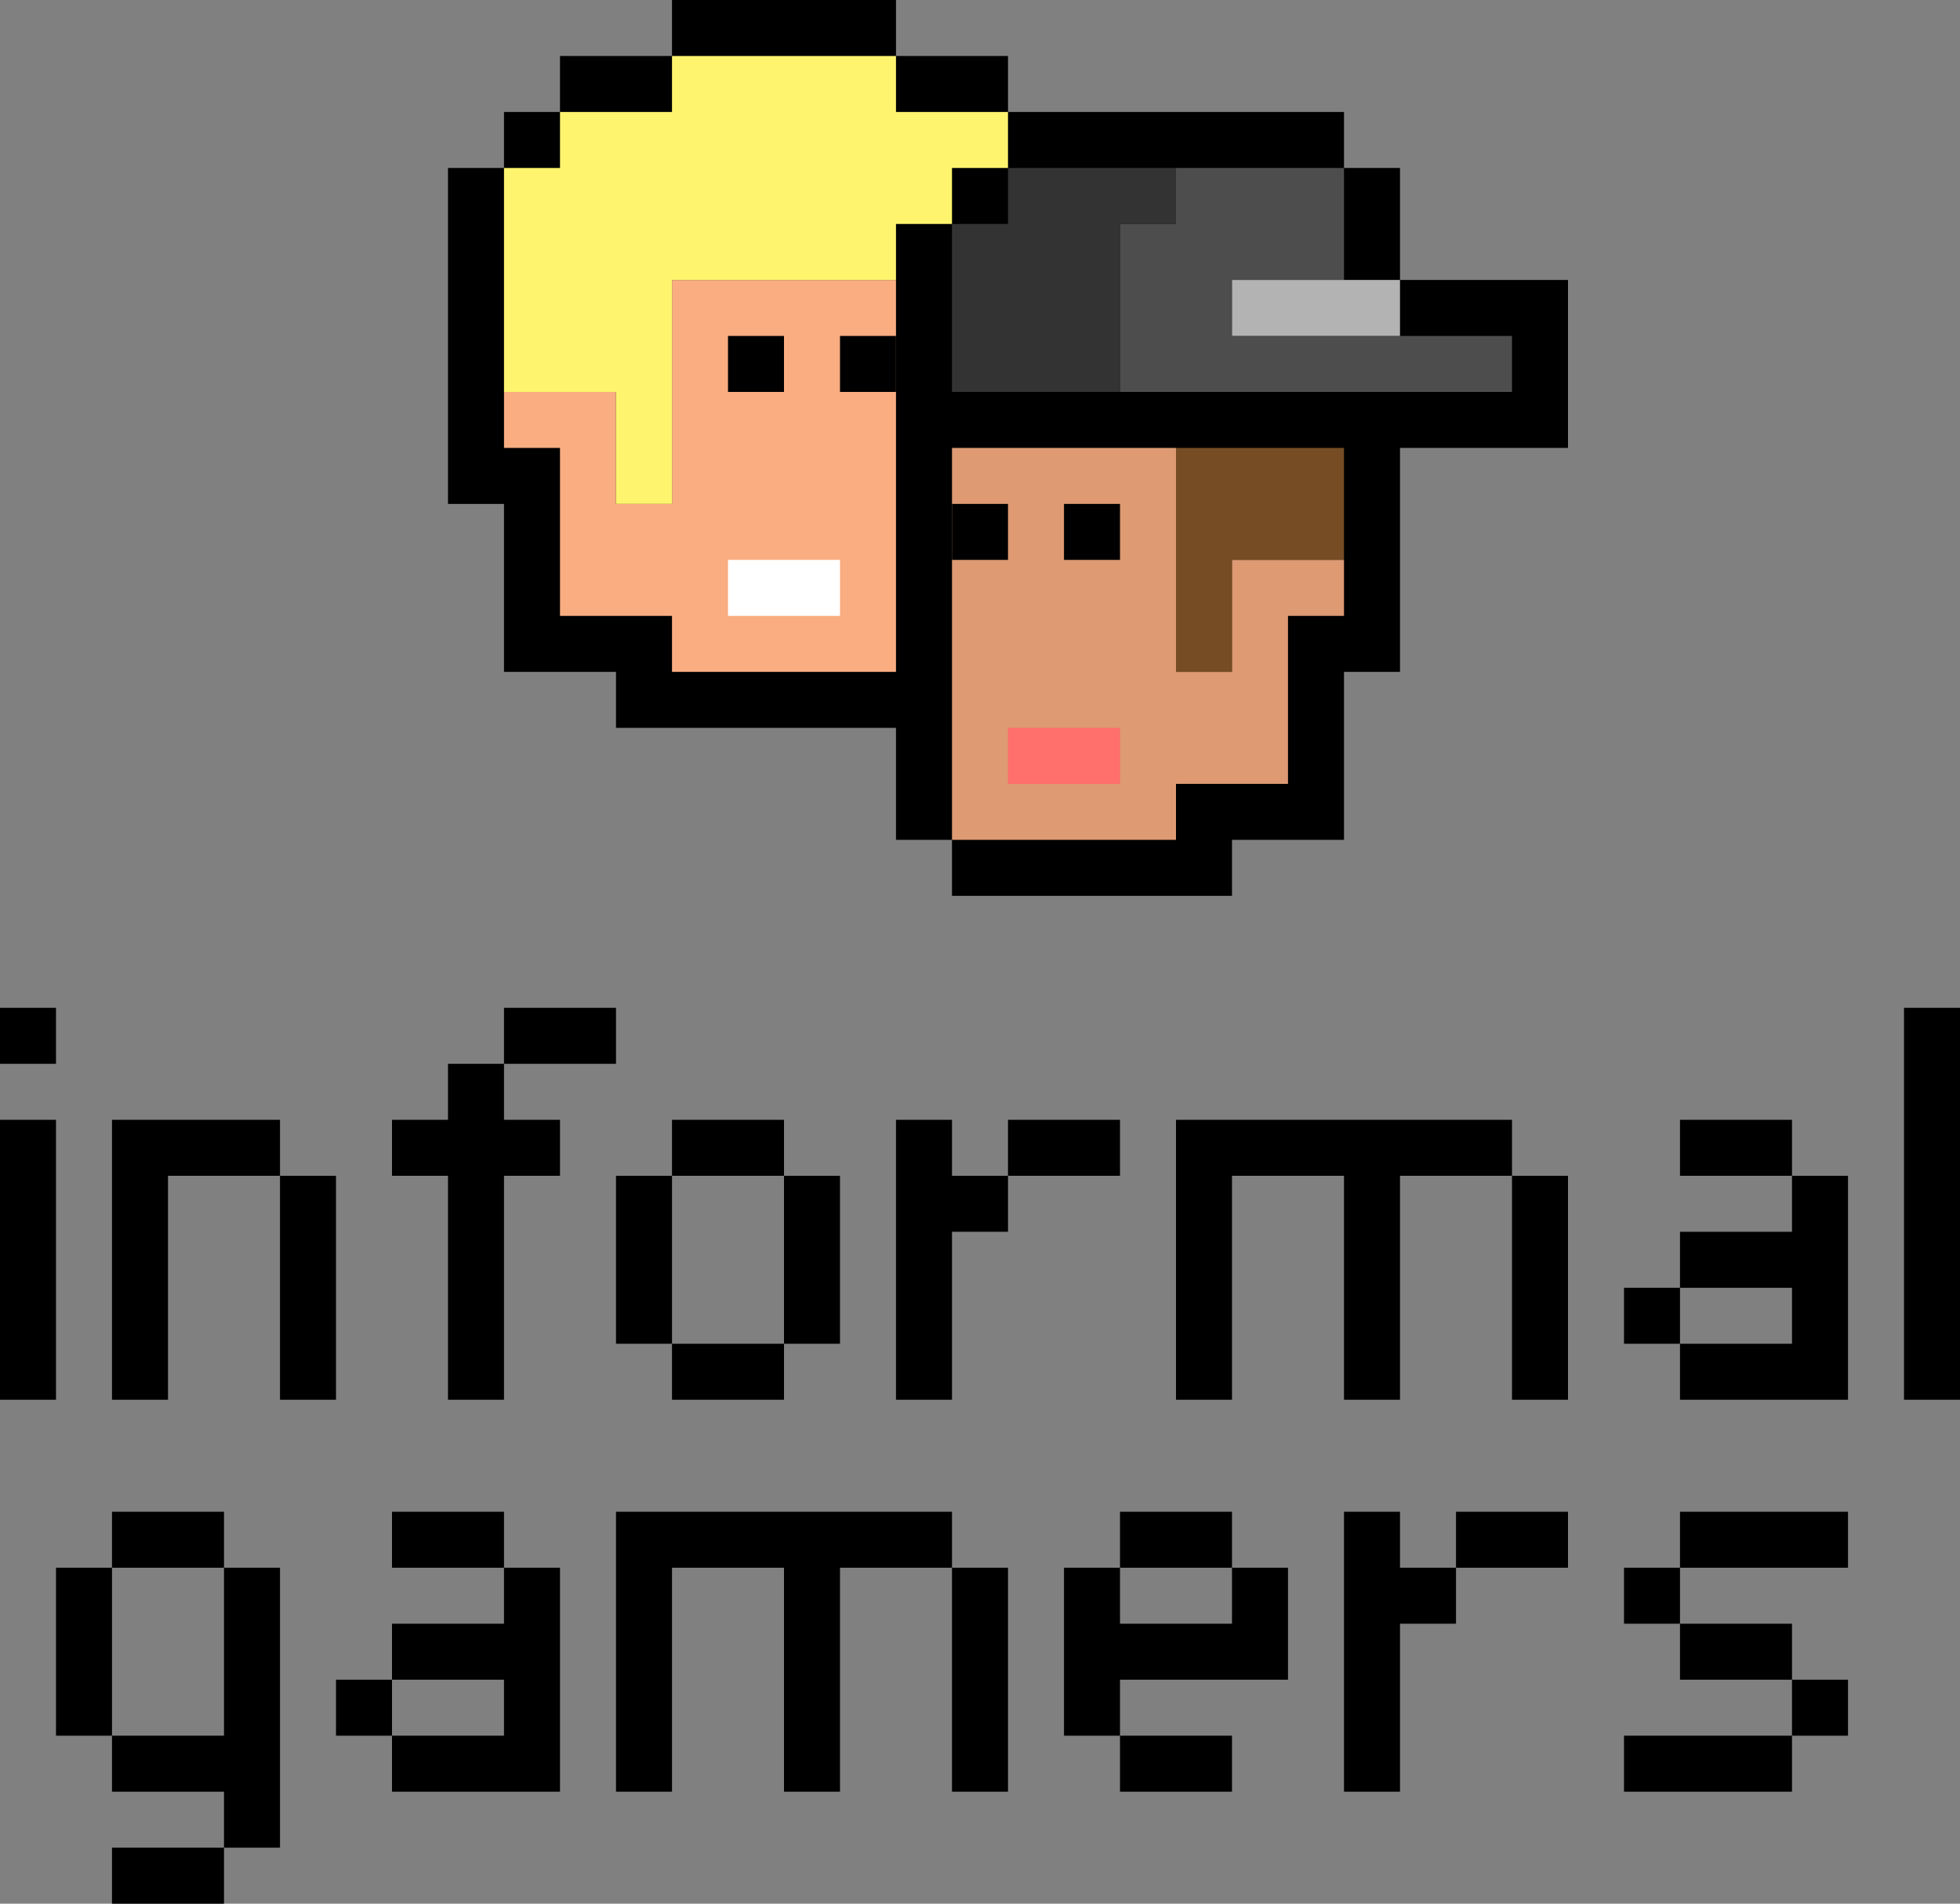
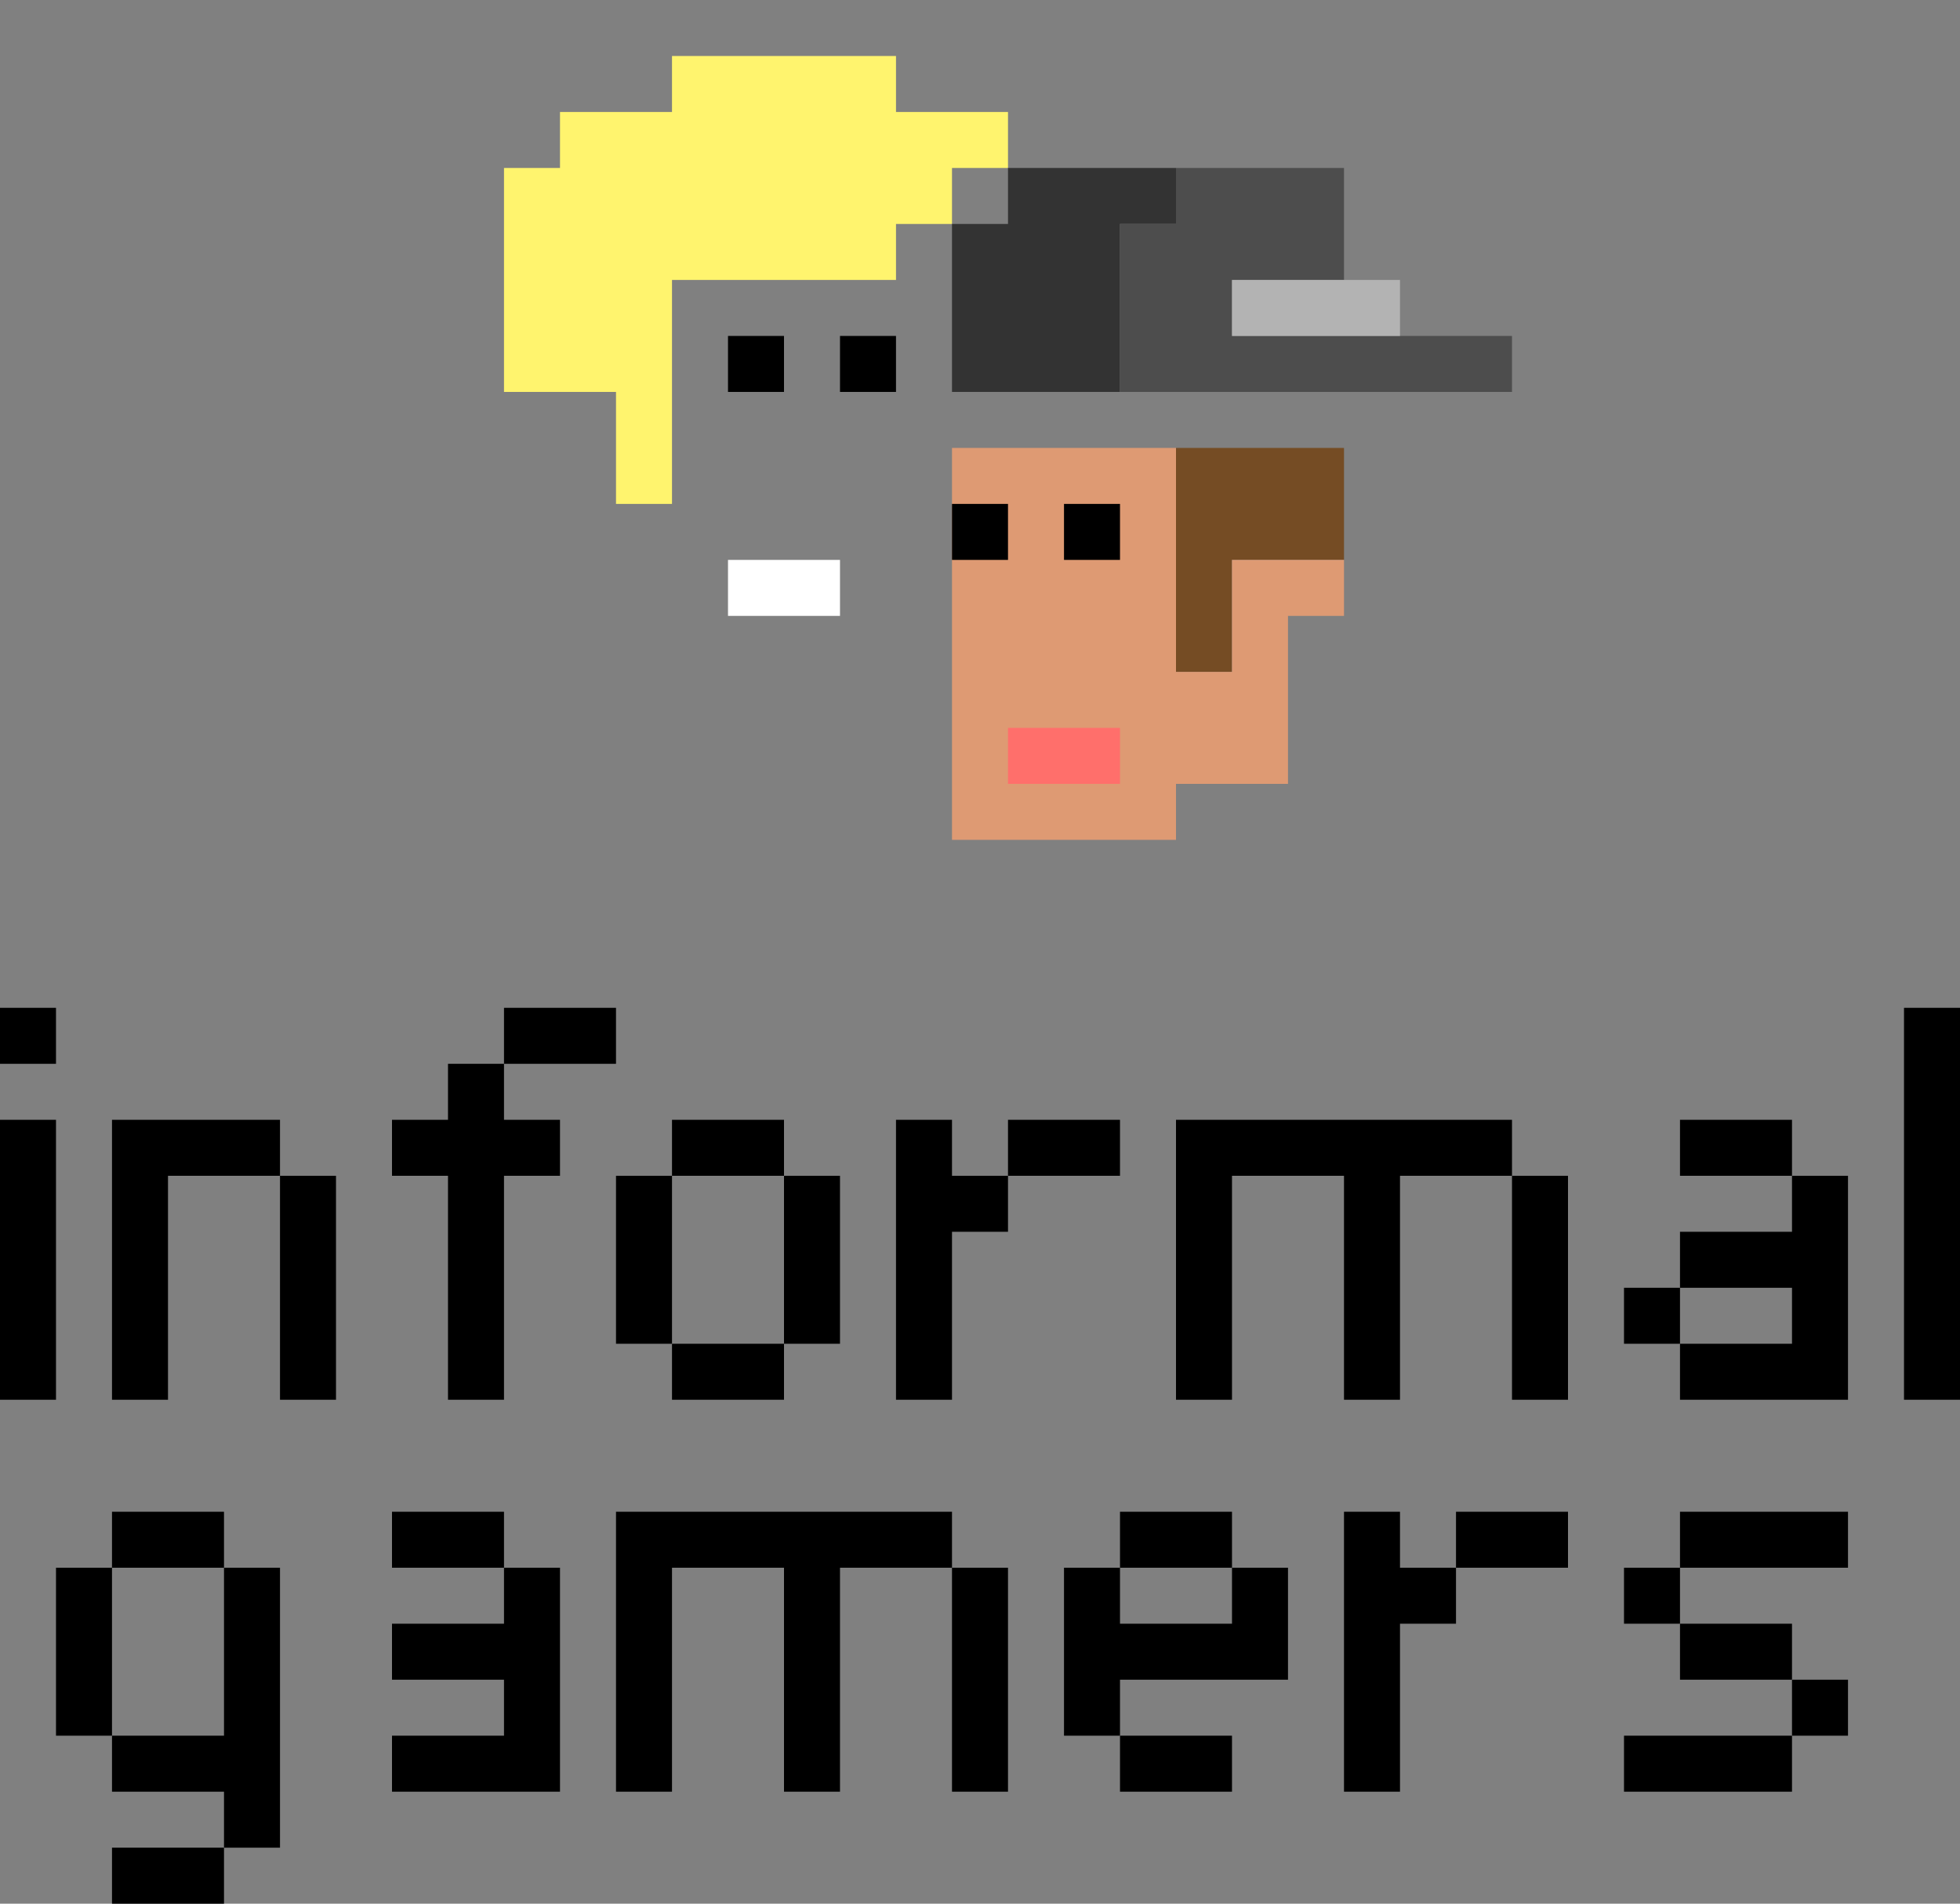
<svg xmlns="http://www.w3.org/2000/svg" version="1.1" x="0px" y="0px" viewBox="0 0 35 34" enable-background="new 0 0 35 34" xml:space="preserve">
  <rect x="0" y="0" width="35" height="34" fill="#808080" stroke="none" />
  <g id="Layer_1">
-     <polygon points="8,3 8,9 9,9 9,12 11,12 11,13 16,13 16,15 17,15 17,16 22,16 22,15 24,15 24,12 25,12 25,8 28,8 28,5 25,5 25,3    24,3 24,2 18,2 18,1 16,1 16,0 12,0 12,1 10,1 10,2 9,2 9,3  " />
    <polygon fill="#754C24" points="24,8 24,10 22,10 22,12 21,12 21,8  " />
-     <polygon fill="#F9AD81" points="9,7 9,8 10,8 10,11 12,11 12,12 16,12 16,5 12,5 12,9 11,9 11,7  " />
    <polygon fill="#FFF46E" points="9,3 9,7 11,7 11,9 12,9 12,5 16,5 16,4 17,4 17,3 18,3 18,2 16,2 16,1 12,1 12,2 10,2 10,3  " />
    <rect x="13" y="10" fill="#FFFFFF" width="2" height="1" />
    <rect y="18" width="1" height="1" />
    <g>
      <rect x="29" y="23" width="1" height="1" />
      <polygon points="32,21 32,22 30,22 30,23 32,23 32,24 30,24 30,25 33,25 33,21   " />
      <rect x="30" y="20" width="2" height="1" />
    </g>
    <g>
-       <rect x="6" y="30" width="1" height="1" />
      <polygon points="9,28 9,29 7,29 7,30 9,30 9,31 7,31 7,32 10,32 10,28   " />
      <rect x="7" y="27" width="2" height="1" />
    </g>
    <g>
      <rect x="29" y="31" width="3" height="1" />
      <rect x="32" y="30" width="1" height="1" />
      <rect x="30" y="29" width="2" height="1" />
      <rect x="29" y="28" width="1" height="1" />
      <rect x="30" y="27" width="3" height="1" />
    </g>
    <g>
      <rect x="20" y="27" width="2" height="1" />
      <polygon points="22,28 22,29 20,29 20,28 19,28 19,31 20,31 20,30 23,30 23,28   " />
      <rect x="20" y="31" width="2" height="1" />
    </g>
    <g>
      <rect x="1" y="28" width="1" height="3" />
      <rect x="2" y="27" width="2" height="1" />
      <polygon points="4,28 4,31 2,31 2,32 4,32 4,33 5,33 5,28   " />
      <rect x="2" y="33" width="2" height="1" />
    </g>
    <rect x="15" y="6" width="1" height="1" />
    <rect x="13" y="6" width="1" height="1" />
    <polygon fill="#333333" points="21,3 18,3 18,4 17,4 17,7 20,7 20,4 21,4  " />
    <polygon fill="#4D4D4D" points="24,3 21,3 21,4 20,4 20,7 27,7 27,6 22,6 22,5 24,5  " />
    <rect x="22" y="5" fill="#B3B3B3" width="3" height="1" />
    <polygon fill="#DE9A73" points="24,10 24,11 23,11 23,14 21,14 21,15 17,15 17,8 21,8 21,12 22,12 22,10  " />
    <rect x="17" y="9" width="1" height="1" />
    <rect x="19" y="9" width="1" height="1" />
    <rect x="18" y="13" fill="#FF6F6B" width="2" height="1" />
    <polygon points="2,25 2,20 5,20 5,25 6,25 6,21 3,21 3,25  " />
    <rect y="20" width="1" height="5" />
    <polygon points="7,20 7,21 8,21 8,25 9,25 9,21 10,21 10,20 9,20 9,18 11,18 11,19 8,19 8,20  " />
    <g>
      <rect x="14" y="21" width="1" height="3" />
      <rect x="11" y="21" width="1" height="3" />
      <rect x="12" y="24" width="2" height="1" />
      <rect x="12" y="20" width="2" height="1" />
    </g>
    <polygon points="16,20 16,25 17,25 17,22 18,22 18,20 20,20 20,21 17,21 17,20  " />
    <polygon points="24,27 24,32 25,32 25,29 26,29 26,27 28,27 28,28 25,28 25,27  " />
    <polygon points="21,20 21,25 22,25 22,21 24,21 24,25 25,25 25,21 28,21 28,25 27,25 27,20  " />
    <polygon points="11,27 11,32 12,32 12,28 14,28 14,32 15,32 15,28 18,28 18,32 17,32 17,27  " />
    <rect x="34" y="18" width="1" height="7" />
  </g>
  <g id="redrawn_faces">
</g>
</svg>